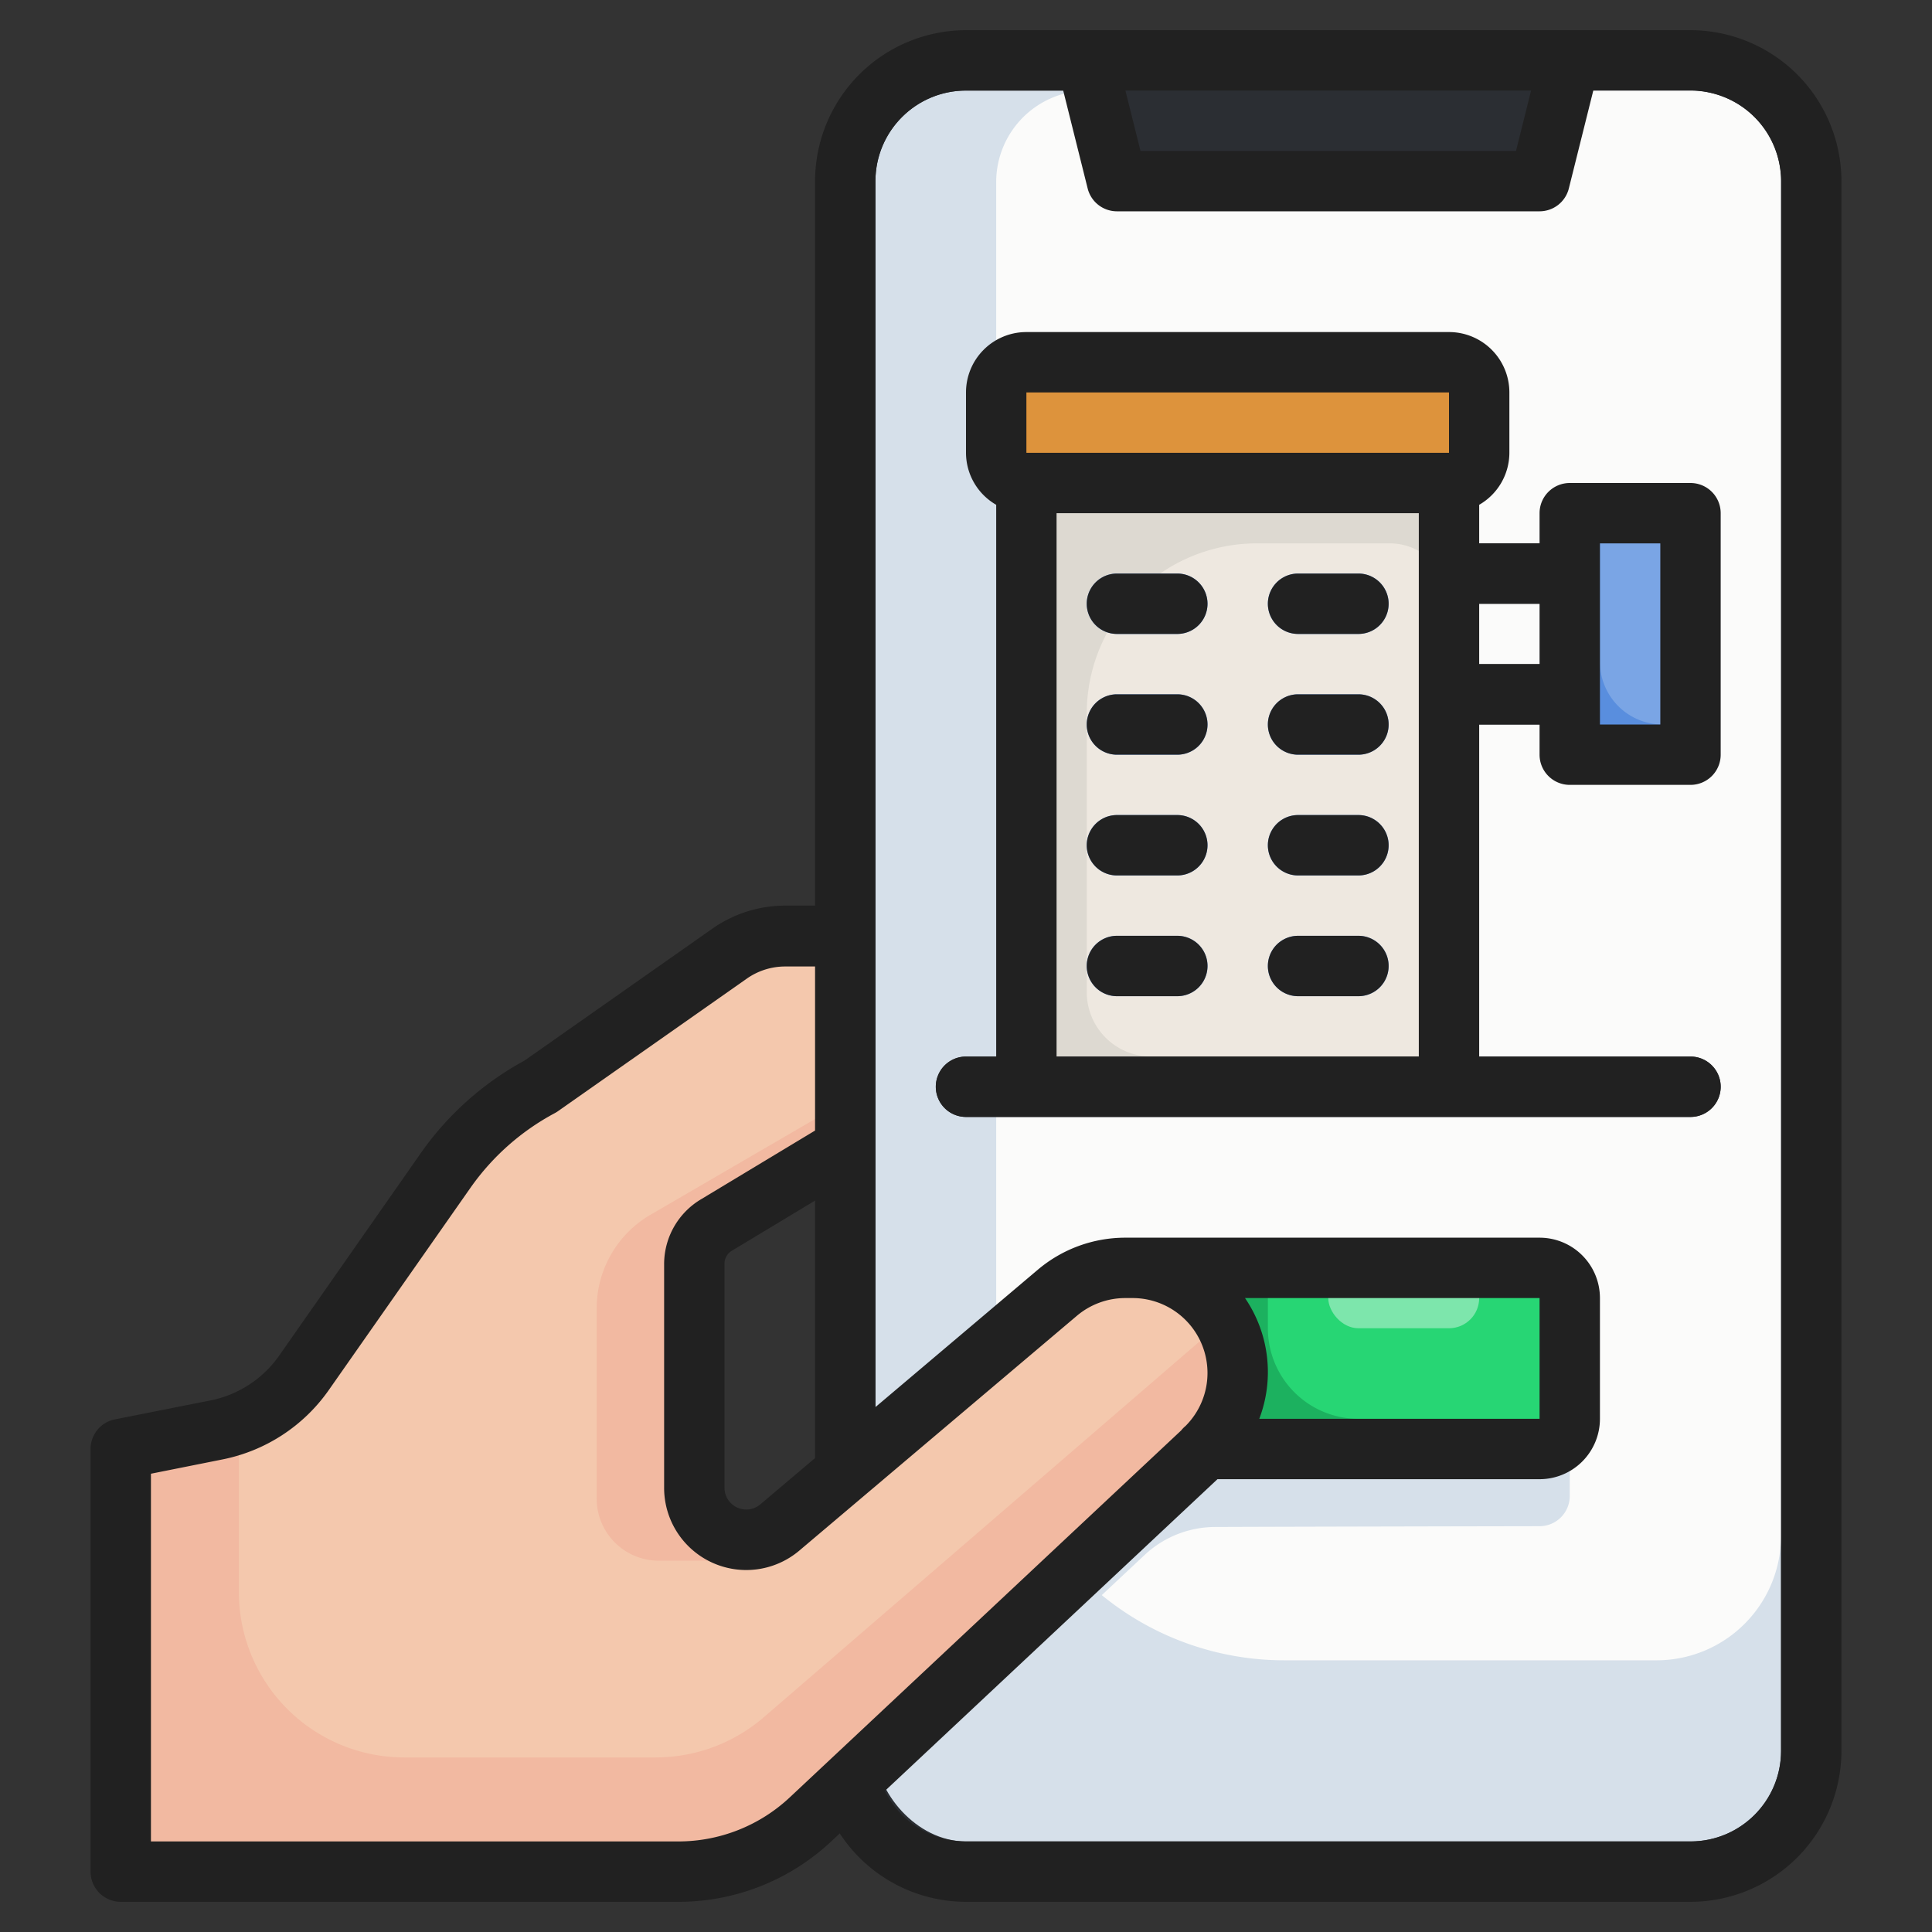
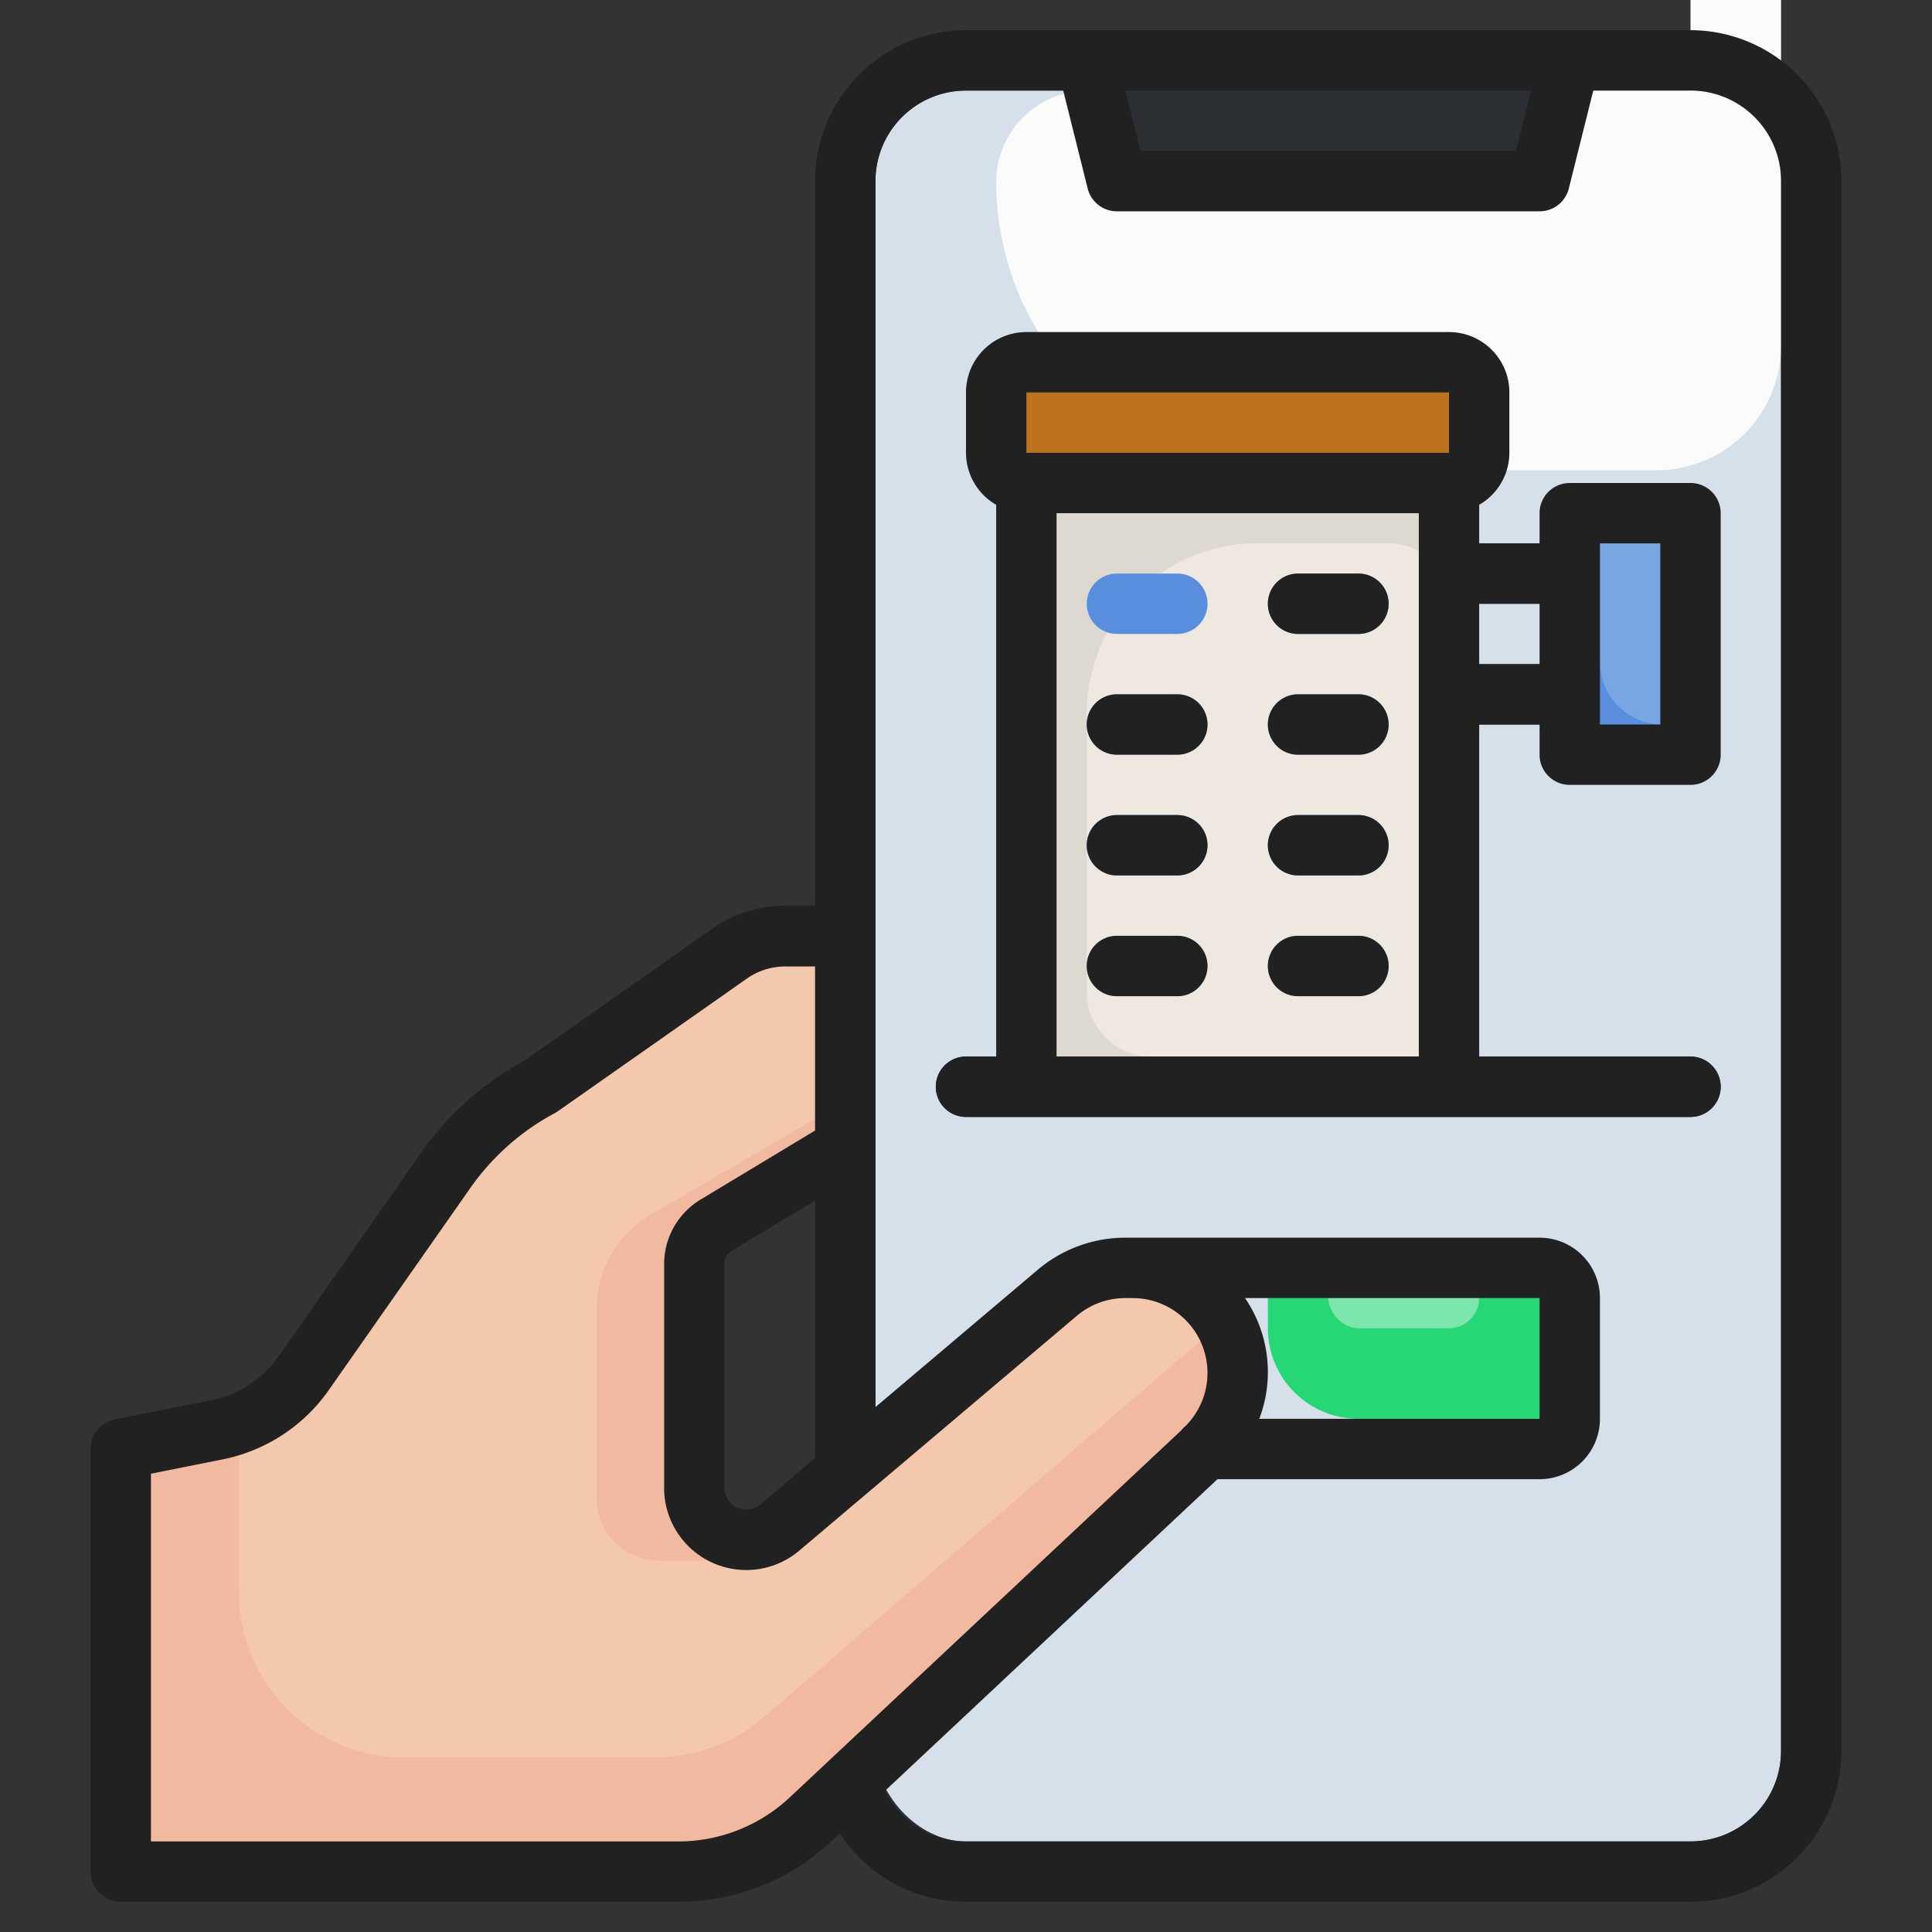
<svg xmlns="http://www.w3.org/2000/svg" height="512" viewBox="0 0 64 64" width="512">
  <rect x="0" y="0" width="64" height="64" fill="#333333" stroke="none" />
  <g id="Artboard_30" data-name="Artboard 30">
    <rect fill="#2b2e33" height="60" rx="4" width="32" x="28" y="2" />
    <rect fill="#d6e0ea" height="58" rx="3" width="30" x="29" y="3" />
-     <path d="m56 3h-19.967a3.033 3.033 0 0 0 -3.033 3.033v39.424a9.544 9.544 0 0 0 9.543 9.543h12.332a4.125 4.125 0 0 0 4.125-4.125v-44.875a3 3 0 0 0 -3-3z" fill="#fbfbfa" />
+     <path d="m56 3h-19.967a3.033 3.033 0 0 0 -3.033 3.033a9.544 9.544 0 0 0 9.543 9.543h12.332a4.125 4.125 0 0 0 4.125-4.125v-44.875a3 3 0 0 0 -3-3z" fill="#fbfbfa" />
    <path d="m36 2 1 4h14l1-4z" fill="#2b2e33" />
    <path d="m52 20h-4a1 1 0 0 1 0-2h4a1 1 0 0 1 0 2z" fill="#2b2e33" />
    <path d="m52 24h-4a1 1 0 0 1 0-2h4a1 1 0 0 1 0 2z" fill="#2b2e33" />
    <path d="m34 16h14v20h-14z" fill="#ddd9d1" />
    <path d="m41.636 18h4.4a1.962 1.962 0 0 1 1.964 1.962v15.038a0 0 0 0 1 0 0h-9.864a2.136 2.136 0 0 1 -2.136-2.136v-9.228a5.636 5.636 0 0 1 5.636-5.636z" fill="#eee8e0" />
    <path d="m51 44.557h-14.722a3.491 3.491 0 0 0 -2.254.826l-1.831 1.549a9.544 9.544 0 0 0 4.135 6.068l1.587-1.488a3.432 3.432 0 0 1 2.336-.929c2.961-.012 10.749-.026 10.749-.026a1 1 0 0 0 1-1v-4a1 1 0 0 0 -1-1z" fill="#d6e0ea" />
-     <path d="m37.511 42h13.489a1 1 0 0 1 1 1v4a1 1 0 0 1 -1 1h-11.1z" fill="#1cb15f" />
    <path d="m51 42h-8.311a.688.688 0 0 0 -.689.689v1.316a3 3 0 0 0 3 2.995h7v-4a1 1 0 0 0 -1-1z" fill="#27d674" />
    <rect fill="#7de6ac" height="2" rx="1" width="5" x="44" y="42" />
    <path d="m52 17h4v8h-4z" fill="#598ede" />
    <rect fill="#bc731c" height="4" rx="1" width="16" x="33" y="12" />
    <g fill="#598ede">
      <path d="m39 21h-2a1 1 0 0 1 0-2h2a1 1 0 0 1 0 2z" />
      <path d="m45 21h-2a1 1 0 0 1 0-2h2a1 1 0 0 1 0 2z" />
      <path d="m39 25h-2a1 1 0 0 1 0-2h2a1 1 0 0 1 0 2z" />
      <path d="m45 25h-2a1 1 0 0 1 0-2h2a1 1 0 0 1 0 2z" />
      <path d="m39 29h-2a1 1 0 0 1 0-2h2a1 1 0 0 1 0 2z" />
      <path d="m45 29h-2a1 1 0 0 1 0-2h2a1 1 0 0 1 0 2z" />
      <path d="m39 33h-2a1 1 0 0 1 0-2h2a1 1 0 0 1 0 2z" />
      <path d="m45 33h-2a1 1 0 0 1 0-2h2a1 1 0 0 1 0 2z" />
    </g>
    <path d="m28 38-4.26 2.569a1.49 1.49 0 0 0 -.74 1.287v7.432a1.722 1.722 0 0 0 2.834 1.312l9.19-7.777a3.49 3.49 0 0 1 2.254-.823h.233a3.489 3.489 0 0 1 3.489 3.489 3.488 3.488 0 0 1 -1.1 2.545l-13.05 12.232a6.415 6.415 0 0 1 -4.386 1.734h-18.464v-14l3.167-.633a4.663 4.663 0 0 0 2.9-1.9l4.694-6.706a8.989 8.989 0 0 1 3.139-2.774l6.268-4.4a3.22 3.22 0 0 1 1.85-.587h1.982z" fill="#f4c8ad" />
    <path d="m25.834 50.6a1.722 1.722 0 0 1 -2.834-1.313v-7.431a1.49 1.49 0 0 1 .74-1.287l4.26-2.569v-1.513l-6.45 3.752a3.59 3.59 0 0 0 -1.784 3.1v6.3a2.055 2.055 0 0 0 2.055 2.061h2.193a1.582 1.582 0 0 0 1.041-.392l1.356-1.191z" fill="#f2b9a1" />
    <path d="m41 45.489a3.446 3.446 0 0 0 -.476-1.73l-15.224 13.128a5.48 5.48 0 0 1 -3.578 1.33h-8.331a5.478 5.478 0 0 1 -5.478-5.478v-5.6a4.655 4.655 0 0 1 -.746.226l-3.167.635v14h18.464a6.415 6.415 0 0 0 4.386-1.734l13.05-12.232a3.488 3.488 0 0 0 1.1-2.545z" fill="#f2b9a1" />
-     <rect fill="#dd933c" height="4" rx="1.027" width="14" x="34" y="12" />
    <path d="m54.023 17h1.977a0 0 0 0 1 0 0v7a0 0 0 0 1 0 0h-.924a2.076 2.076 0 0 1 -2.076-2.076v-3.9a1.023 1.023 0 0 1 1.023-1.024z" fill="#7aa5e5" />
    <path d="m56 37h-24a1 1 0 0 1 0-2h24a1 1 0 0 1 0 2z" fill="#2b2e33" />
  </g>
  <g id="BG" fill="#212121">
    <path d="m3 62a1 1 0 0 0 1 1h18.464a7.389 7.389 0 0 0 5.07-2l.284-.266a5 5 0 0 0 4.182 2.266h24a5.006 5.006 0 0 0 5-5v-52a5.006 5.006 0 0 0 -5-5h-24a5.006 5.006 0 0 0 -5 5v24h-.981a4.2 4.2 0 0 0 -2.427.767l-6.22 4.368a10.055 10.055 0 0 0 -3.426 3.054l-4.693 6.711a3.648 3.648 0 0 1 -2.282 1.491l-3.171.629a1 1 0 0 0 -.8.98zm47.719-59-.5 2h-12.438l-.5-2zm-21.719 3a3 3 0 0 1 3-3h3.22l.81 3.242a1 1 0 0 0 .97.758h14a1 1 0 0 0 .97-.758l.81-3.242h3.22a3 3 0 0 1 3 3v52a3 3 0 0 1 -3 3h-24a3 3 0 0 1 -2.686-1.673l11.016-10.327h10.67a2 2 0 0 0 2-2v-4a2 2 0 0 0 -2-2h-13.722a4.488 4.488 0 0 0 -2.9 1.062l-5.378 4.55zm12.715 41a4.347 4.347 0 0 0 -.472-4h9.757v4zm-14.715 1.3-1.813 1.534a.721.721 0 0 1 -1.187-.547v-7.431a.5.5 0 0 1 .256-.431l2.744-1.654zm-22 .519 2.363-.472a5.645 5.645 0 0 0 3.529-2.3l4.693-6.7a8.041 8.041 0 0 1 2.784-2.468 1.042 1.042 0 0 0 .105-.063l6.268-4.4a2.214 2.214 0 0 1 1.277-.4h.981v5.435l-3.766 2.27a2.5 2.5 0 0 0 -1.234 2.135v7.431a2.721 2.721 0 0 0 4.479 2.078l9.192-7.776a2.485 2.485 0 0 1 1.607-.589h.234a2.482 2.482 0 0 1 1.76 4.238.953.953 0 0 0 -.144.147l-12.961 12.151a5.4 5.4 0 0 1 -3.703 1.464h-17.464z" />
    <path d="m32 37h24a1 1 0 0 0 0-2h-7v-11h2v1a1 1 0 0 0 1 1h4a1 1 0 0 0 1-1v-8a1 1 0 0 0 -1-1h-4a1 1 0 0 0 -1 1v1h-2v-1.278a1.993 1.993 0 0 0 1-1.722v-2a2 2 0 0 0 -2-2h-14a2 2 0 0 0 -2 2v2a1.993 1.993 0 0 0 1 1.722v18.278h-1a1 1 0 0 0 0 2zm21-19h2v6h-2zm-2 2v2h-2v-2zm-17-7h14v2h-14zm1 4h12v18h-12z" />
-     <path d="m39 19h-2a1 1 0 0 0 0 2h2a1 1 0 0 0 0-2z" />
    <path d="m43 21h2a1 1 0 0 0 0-2h-2a1 1 0 0 0 0 2z" />
    <path d="m39 23h-2a1 1 0 0 0 0 2h2a1 1 0 0 0 0-2z" />
    <path d="m45 23h-2a1 1 0 0 0 0 2h2a1 1 0 0 0 0-2z" />
    <path d="m39 27h-2a1 1 0 0 0 0 2h2a1 1 0 0 0 0-2z" />
    <path d="m45 27h-2a1 1 0 0 0 0 2h2a1 1 0 0 0 0-2z" />
    <path d="m39 31h-2a1 1 0 0 0 0 2h2a1 1 0 0 0 0-2z" />
    <path d="m45 31h-2a1 1 0 0 0 0 2h2a1 1 0 0 0 0-2z" />
  </g>
</svg>